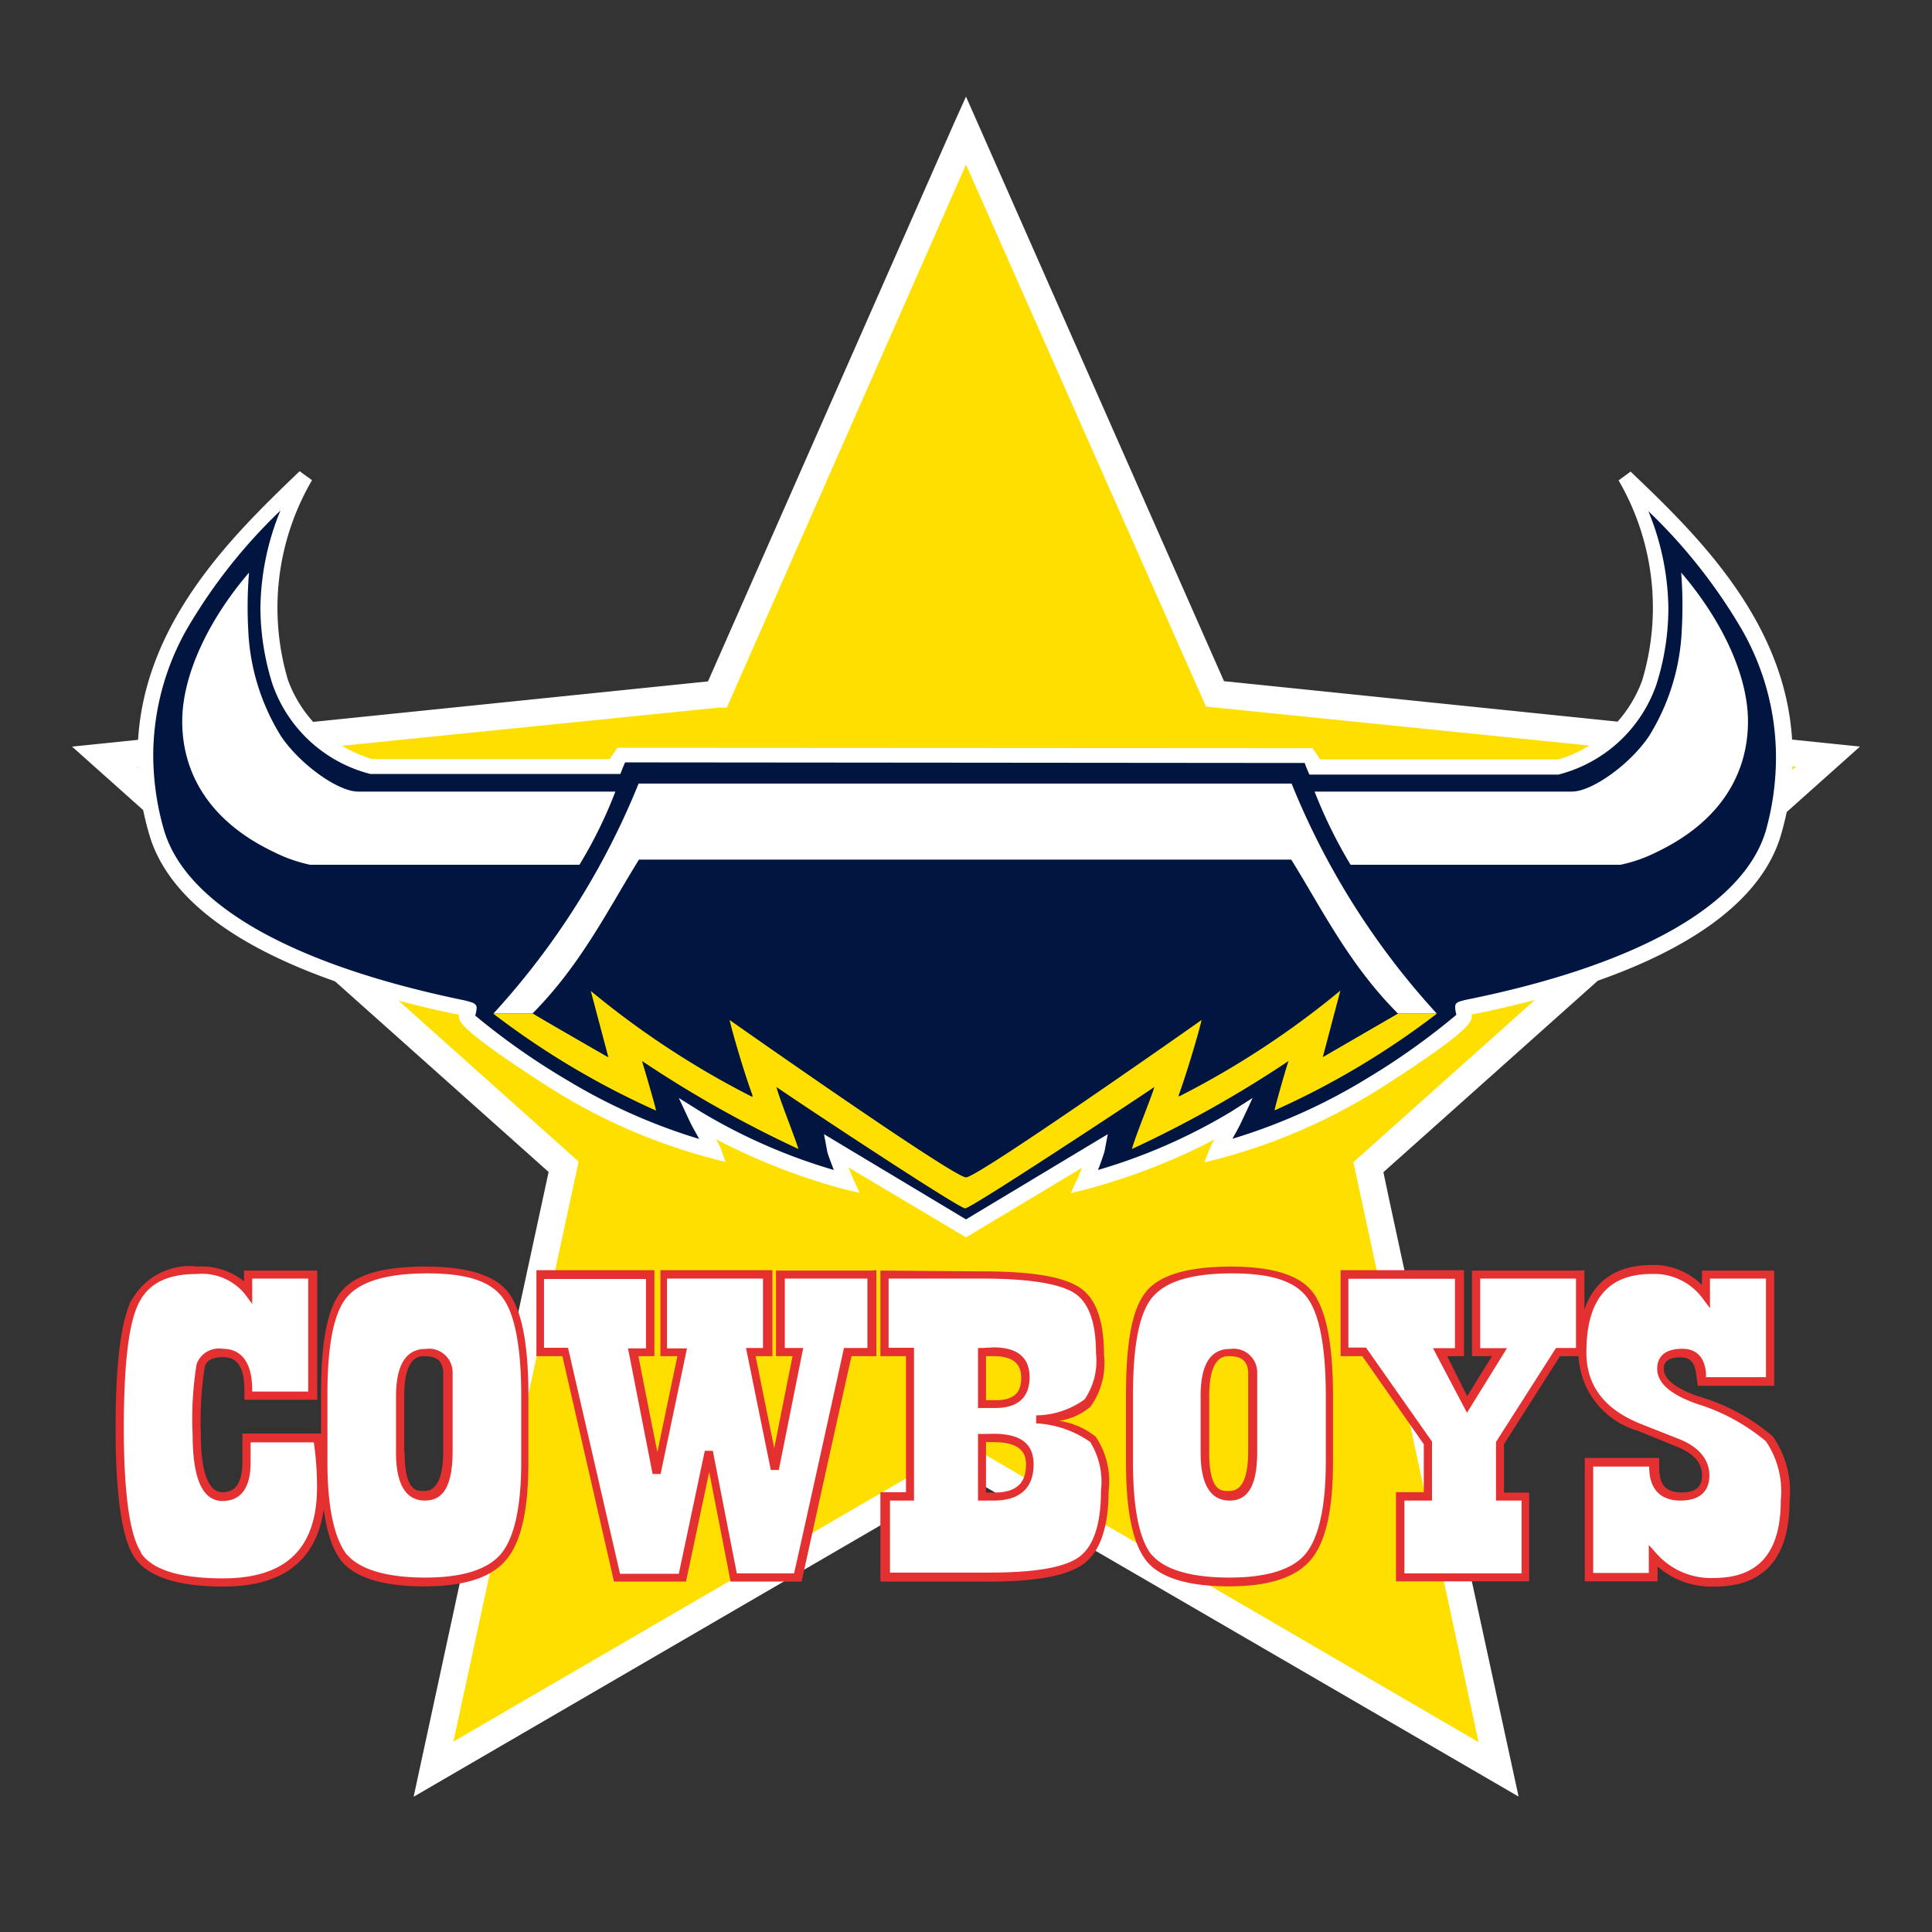
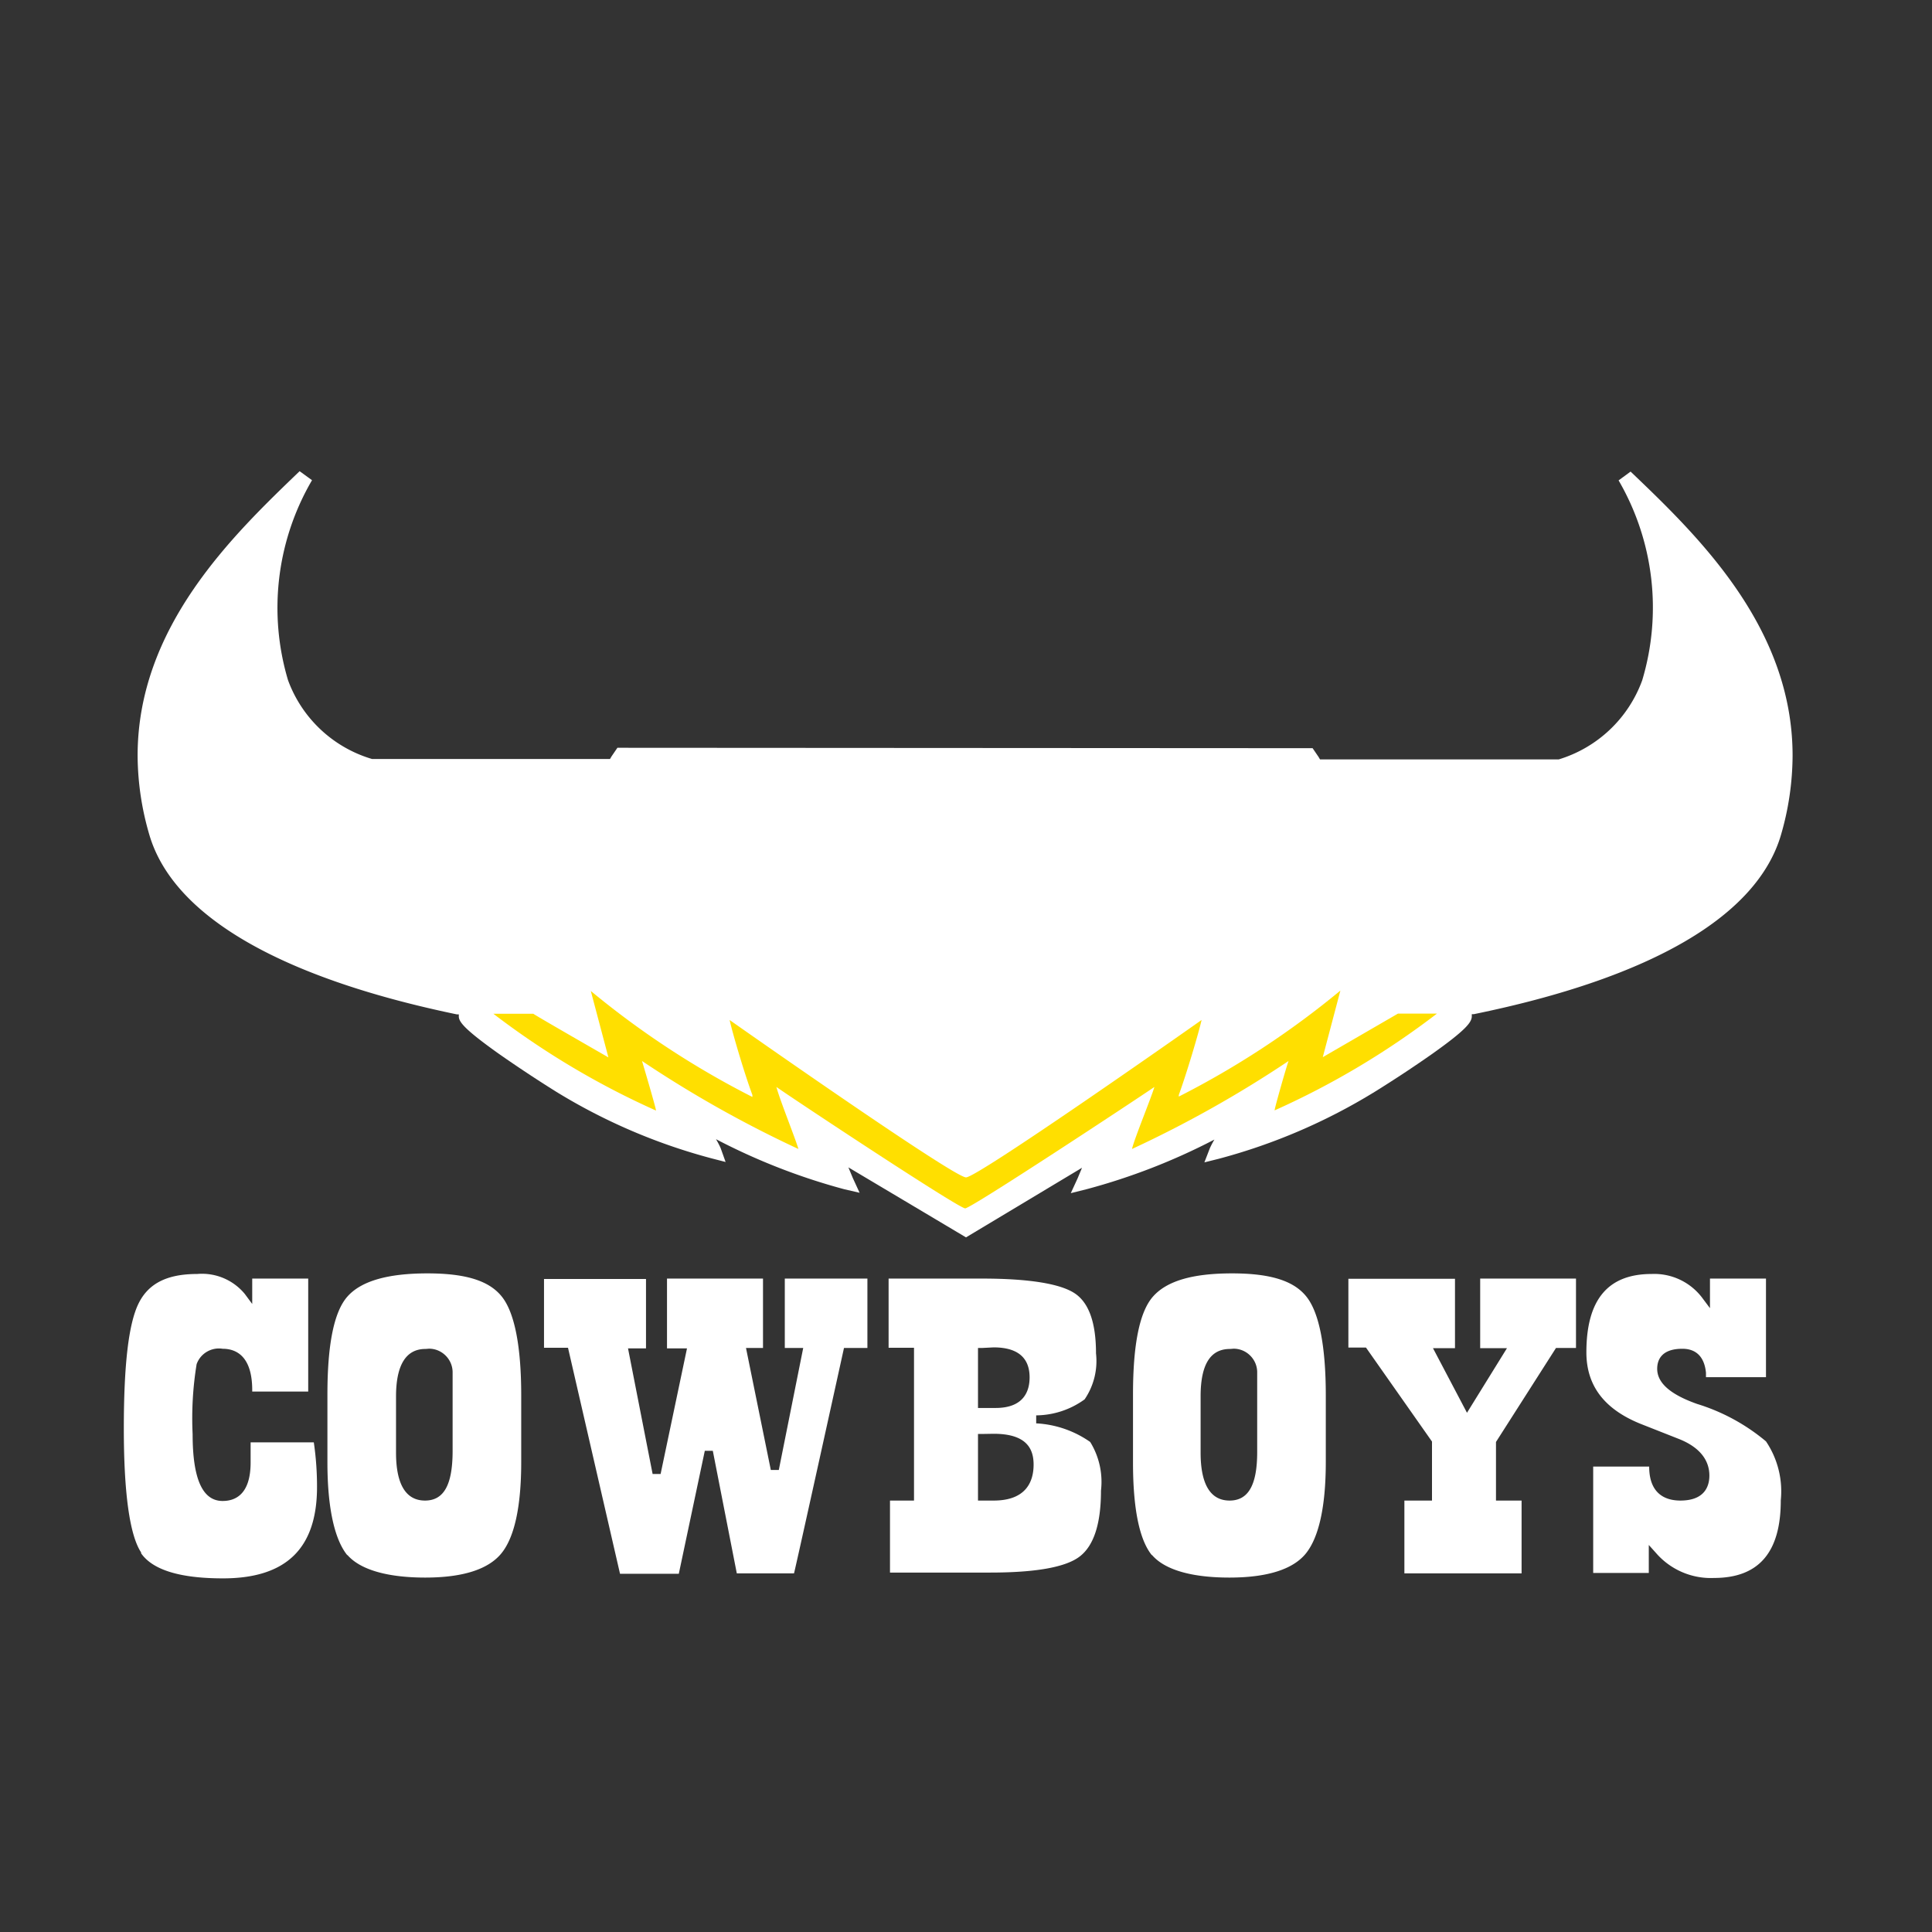
<svg xmlns="http://www.w3.org/2000/svg" clip-rule="evenodd" fill-rule="evenodd" stroke-linejoin="round" stroke-miterlimit="1.414" viewBox="0 0 100 100">
  <rect x="0" y="0" width="100" height="100" fill="#333333" stroke="none" />
  <g fill-rule="nonzero">
-     <path d="m49.348 6.449-12.702 28.819-32.918 3.375 24.668 22.018-6.987 32.339 28.591-16.625 28.602 16.615s-6.863-31.573-6.998-32.318l24.668-22.029-32.918-3.385c-.332-.756-13.354-30.258-13.354-30.258z" fill="#fff" />
-     <path d="m37.205 36.625h.414l12.381-28.105 12.422 28.053 30.538 3.105-22.909 20.476 6.48 30.02-26.531-15.455-26.531 15.424c.621-2.826 6.48-30.02 6.48-30.02l-22.878-20.445z" fill="#ffdf00" />
-     <path d="m33.872 70.195v-4.451h-6.108v4.451h1.346l2.671 11.667h3.727l1.2-5.673 1.108 5.673h3.675c.008-.036 2.504-11.382 2.588-11.667h1.283v-4.451l-.258.021h-4.938v4.43h.859c-.083.383-.683 3.416-.952 4.762l-.963-4.762h.87v-4.451h-5.797v4.451h.879c-.082.394-.755 3.592-1.035 4.969a807.098 807.098 0 0 1 -.983-4.969zm29.751 0c.621 0 .932.238.983.787v4.12c0 2.07-.724 2.07-1.035 2.07-.31 0-.983.073-.983-1.998v-2.909c0-2.006.728-2.068 1.009-2.07zm-4.306-3.333c-.725.89-1.036 2.64-1.036 5.341v3.489c0 2.526.352 4.182 1.036 5.072.683.891 2.173 1.346 4.275 1.346 2.101 0 3.499-.466 4.265-1.387s1.138-2.567 1.138-5.031v-3.468c0-2.66-.352-4.399-1.035-5.321-.683-.921-2.153-1.345-4.244-1.345s-3.675.393-4.399 1.304zm15.589 3.333h.87v-4.451h-6.387v4.451h1.118c.135.167 3.105 4.451 3.188 4.555v2.484h-1.439v4.617h6.894v-4.596h-1.304v-2.505l2.899-4.555h.957a4.267 4.267 0 0 0 3.1 3.872l1.947.797c.89.341 1.345.828 1.345 1.501 0 .414-.134.88-1.035.88-.9 0-1.18-.435-1.18-1.346v-.435h-3.851v6.387h3.768v-.766a4.246 4.246 0 0 0 2.951 1.035c2.587 0 3.881-1.501 3.881-4.451a4.924 4.924 0 0 0 -.879-3.333 10.372 10.372 0 0 0 -3.872-2.071c-1.17-.414-1.76-.89-1.76-1.418 0-.269.104-.59.87-.59.331 0 .724.104.807.87l.083.6h3.954v-5.962h-3.737v.745a3.569 3.569 0 0 0 -2.608-1.035c-1.797.014-2.961.791-3.478 2.316v-2.047l-.228.021h-5.59v4.43h1.035l-1.284 2.07zm-53.984 4.948v-2.878c0-2.07.787-2.07 1.035-2.07.642 0 .932.238.984.787v4.12c0 2.07-.756 2.07-1.036 2.07-.279 0-.962.073-.962-1.998zm-4.503-2.691v-6.687h-3.789v.559a3.453 3.453 0 0 0 -2.381-.766 3.427 3.427 0 0 0 -3.416 1.708h-.02c-.559 1.118-.829 3.312-.829 6.687 0 3.374.311 5.673.974 6.656.662.983 2.194 1.511 4.596 1.511 3.093 0 4.828-1.343 5.201-4.003.162 1.209.462 2.082.896 2.647.683.891 2.174 1.346 4.296 1.346s3.499-.466 4.265-1.387 1.138-2.567 1.138-5.031v-3.468c0-2.66-.341-4.399-1.035-5.321-.693-.921-2.194-1.345-4.265-1.345-2.215 0-3.654.393-4.399 1.304-.725.89-1.035 2.64-1.035 5.341v1.998h-4.069v1.45c0 1.407-.59 1.583-1.035 1.583-.724 0-1.118-1.035-1.118-3.022a18.248 18.248 0 0 1 .207-3.479c.062-.207.238-.486.932-.486.487 0 1.118.176 1.118 1.718v.487zm35.03 4.803h-.414v-2.619l.394.01c1.501 0 1.677.653 1.677 1.16 0 .983-.518 1.449-1.657 1.449zm-.02-7.06c1.273 0 1.428.642 1.428 1.139 0 .787-.414 1.139-1.325 1.139h-.497v-2.278zm-.218 11.667c2.464 0 4.068-.311 4.897-.932.828-.621 1.273-1.894 1.273-3.747a4.14 4.14 0 0 0 -.663-2.816 3.995 3.995 0 0 0 -1.904-.828 3.178 3.178 0 0 0 1.625-.725 3.854 3.854 0 0 0 .704-2.691c0-1.76-.414-2.93-1.274-3.489-.859-.559-2.484-.828-5.041-.828l-5.052-.041h-.207v4.43h1.325v7.039h-1.325v4.628z" fill="#e43031" />
    <path d="m80.683 39.306a6.657 6.657 0 0 0 4.316-4.089 13.095 13.095 0 0 0 -1.221-10.352l.621-.456c3.468 3.313 8.385 8.033 8.385 14.7a14.816 14.816 0 0 1 -.59 4.068c-1.212 4.224-6.698 7.433-15.911 9.317h-.103v.103c0 .311-.29.704-2.071 1.967a63.346 63.346 0 0 1 -2.95 1.946 30.211 30.211 0 0 1 -8.074 3.468l-.746.186.28-.724c.07-.157.15-.309.238-.456a32.45 32.45 0 0 1 -6.605 2.567l-.828.207.352-.766.228-.548-6.004 3.602-6.087-3.623.228.549.352.766-.808-.187a32.49 32.49 0 0 1 -6.625-2.587c.088.147.168.299.238.455l.259.725-.724-.187a30.076 30.076 0 0 1 -8.075-3.468 68.157 68.157 0 0 1 -2.94-1.946c-1.759-1.252-2.07-1.646-2.07-1.935v-.104h-.103c-9.214-1.915-14.71-5.134-15.921-9.316a14.712 14.712 0 0 1 -.601-4.079c0-6.677 4.938-11.408 8.385-14.72l.642.466a13.092 13.092 0 0 0 -1.242 10.351 6.634 6.634 0 0 0 4.347 4.079h12.319l.072-.124.311-.456 35.983.021.31.455.073.125z" fill="#fff" />
-     <path d="m67.536 39.492-35.175-.031c-.042.052-.249.6-.249.6h-12.939a7.26 7.26 0 0 1 -5.073-4.658 13.299 13.299 0 0 1 -.621-3.934c.022-1.73.373-3.442 1.035-5.041a27.955 27.955 0 0 0 -4.886 6.211 13.33 13.33 0 0 0 -1.697 6.449c.005 1.314.192 2.62.559 3.882 1.138 3.83 6.552 6.936 15.403 8.778.186.036.37.084.549.145.063.02.12.055.165.104a.236.236 0 0 1 .062.124v.083c-.01.123-.035.244-.072.362a36.044 36.044 0 0 0 4.658 3.282 30.005 30.005 0 0 0 6.936 3.105c-.166-.3-.342-.611-.476-.88l-.58-1.242 1.159.725a29.316 29.316 0 0 0 6.864 3.002c-.176-.456-.342-.911-.342-.973l-.166-.88 7.35 4.41 7.339-4.41-.165.869c-.011.073-.166.528-.342.984a29.208 29.208 0 0 0 6.863-3.002l1.139-.725-.58 1.242c-.114.249-.29.559-.466.87a29.803 29.803 0 0 0 6.936-3.106 36.056 36.056 0 0 0 4.658-3.312 1.713 1.713 0 0 1 -.062-.363v-.082a.256.256 0 0 1 .052-.135.374.374 0 0 1 .166-.103c.18-.057.363-.103.548-.135 8.779-1.801 14.213-4.907 15.321-8.737.349-1.253.524-2.55.517-3.851a13.317 13.317 0 0 0 -1.718-6.449 28.007 28.007 0 0 0 -4.886-6.211 13.595 13.595 0 0 1 1.035 5.041 13.065 13.065 0 0 1 -.621 3.934 7.258 7.258 0 0 1 -5.072 4.658h-12.888s-.238-.538-.238-.6z" fill="#001641" />
    <path d="m33.075 44.492h33.757c1.553 2.484 2.981 5.424 5.528 7.971h2.008a39.509 39.509 0 0 1 -7.515-11.905h-33.799a39.528 39.528 0 0 1 -7.515 11.905h2.018c2.537-2.547 3.965-5.487 5.518-7.971zm-20.186-14.855c-2.07 2.412-3.457 5.279-3.457 7.702 0 2.671 1.397 5.176 4.761 6.77a7.658 7.658 0 0 0 1.864.652h13.933a23.318 23.318 0 0 0 1.863-3.789h-13.322c-1.035 0-3.002-1.408-3.986-2.867a11.319 11.319 0 0 1 -1.697-5.518 22.003 22.003 0 0 1 .041-2.95zm74.129 0a22 22 0 0 1 .031 2.95 11.306 11.306 0 0 1 -1.698 5.518c-.983 1.459-2.95 2.867-3.985 2.867h-13.323a24.606 24.606 0 0 0 1.863 3.789h13.965a7.553 7.553 0 0 0 1.863-.652c3.354-1.594 4.741-4.099 4.741-6.77 0-2.423-1.387-5.29-3.457-7.702zm-35.589 48.032h-.808v-3.447h.207l.601-.01c1.697 0 2.07.766 2.07 1.594s-.342 1.863-2.07 1.863zm.103-4.793h-.911v-3.105h.207l.601-.031c1.552 0 1.863.828 1.863 1.552 0 .725-.311 1.584-1.76 1.584zm-.704-6.697h-4.834v3.581h1.315v7.909h-1.243v3.727h5.176c2.34 0 3.903-.269 4.638-.828s1.107-1.698 1.107-3.416a3.927 3.927 0 0 0 -.559-2.516 5.347 5.347 0 0 0 -2.795-.963v-.414a4.328 4.328 0 0 0 2.506-.828 3.52 3.52 0 0 0 .59-2.381c0-1.553-.352-2.608-1.098-3.105-.745-.497-2.36-.766-4.803-.766zm30.745 0h-4.959v3.602h1.387l-2.07 3.344-1.76-3.344h1.139v-3.592h-5.518v3.561h.911l3.417 4.865v3.054h-1.429v3.768h6.066v-3.768h-1.325v-3.033l3.106-4.865h1.035zm-36.676 0h-4.276v3.592h.953l-1.263 6.314h-.414l-1.284-6.314h.88v-3.592h-4.969v3.612h1.035l-1.366 6.501h-.414l-1.273-6.501h.931v-3.592h-5.279v3.561h1.242l2.692 11.698h3.043l1.346-6.366h.414l1.242 6.345h2.961c.082-.281 2.583-11.649 2.587-11.666h1.212zm-22.878 3.643.187-.014c.663 0 1.212.541 1.221 1.205v4.141c-.01 1.687-.445 2.515-1.428 2.515-.984 0-1.501-.828-1.501-2.484v-2.899c0-1.635.517-2.464 1.521-2.464zm-4.037 10.683-.01-.031c.673.787 2.112 1.181 4.037 1.181s3.25-.415 3.934-1.243c.683-.828 1.035-2.422 1.035-4.741v-3.447c0-2.536-.342-4.244-.973-5.072-.632-.828-1.812-1.242-3.882-1.242-2.071 0-3.437.403-4.141 1.2s-1.035 2.505-1.035 5.073v3.509c0 2.402.383 4.016 1.035 4.813zm45.682-10.683.187-.014c.663 0 1.212.541 1.221 1.205v4.141c0 1.687-.445 2.515-1.428 2.515-.984 0-1.501-.828-1.501-2.484v-2.961c.012-1.593.5-2.402 1.521-2.402zm-4.037 10.683-.01-.031c.662.787 2.08 1.181 4.016 1.181s3.282-.415 3.955-1.243c.672-.828 1.035-2.422 1.035-4.741v-3.447c0-2.536-.342-4.244-.973-5.072-.632-.828-1.812-1.242-3.882-1.242-2.071 0-3.385.403-4.089 1.2s-1.035 2.505-1.035 5.073v3.509c0 2.402.331 4.016.983 4.813zm25.734-4.596h-2.898v5.507h2.878v-1.449l.372.414a3.752 3.752 0 0 0 3.002 1.294c2.319 0 3.458-1.325 3.458-4.016a4.627 4.627 0 0 0 -.766-3.054 10.216 10.216 0 0 0 -3.561-1.936c-1.408-.497-2.07-1.097-2.07-1.822 0-.393.165-1.035 1.304-1.035.497 0 1.118.207 1.221 1.242v.228h3.106v-5.103h-2.899v1.532l-.372-.497a3.11 3.11 0 0 0 -2.65-1.273c-2.257 0-3.375 1.325-3.375 4.057 0 1.729.932 2.94 2.795 3.696l1.967.776c1.066.414 1.604 1.077 1.604 1.905 0 .569-.258 1.294-1.501 1.294-.735 0-1.615-.31-1.615-1.76zm-69.118-1.252h-3.271v1.035c0 1.656-.787 1.998-1.449 1.998-1.036 0-1.553-1.129-1.553-3.458a17.44 17.44 0 0 1 .207-3.623c.197-.554.766-.89 1.346-.797.704 0 1.532.383 1.532 2.143v.072h2.898v-5.848h-2.898v1.314l-.383-.517a2.871 2.871 0 0 0 -2.464-1.035c-1.542 0-2.515.476-3.033 1.521-.518 1.046-.766 3.168-.766 6.48 0 3.313.3 5.528.9 6.419l-.01.031c.601.869 2.019 1.304 4.244 1.304 3.271 0 4.866-1.553 4.866-4.731a15.777 15.777 0 0 0 -.166-2.308z" fill="#fff" />
    <path d="m50 60.941c-.621 0-11.314-7.495-12.236-8.147.145.652.756 2.743 1.18 3.882v.103a45.275 45.275 0 0 1 -8.364-5.486l.911 3.437s-3.934-2.257-3.882-2.257h-2.07a42.136 42.136 0 0 0 8.416 5.01c0-.124-.673-2.401-.725-2.567a59.786 59.786 0 0 0 8.095 4.555c-.145-.518-.973-2.567-1.138-3.209 1.035.724 9.451 6.294 9.772 6.283.32-.01 8.778-5.59 9.792-6.283-.186.621-1.035 2.67-1.159 3.209a59.837 59.837 0 0 0 8.105-4.555c-.072.155-.724 2.433-.724 2.557a41.98 41.98 0 0 0 8.405-5.01h-2.018l-3.893 2.256.911-3.447a45.247 45.247 0 0 1 -8.364 5.487v-.083c.414-1.139 1.035-3.23 1.18-3.882-.931.662-11.614 8.157-12.194 8.147z" fill="#ffdf00" />
  </g>
</svg>